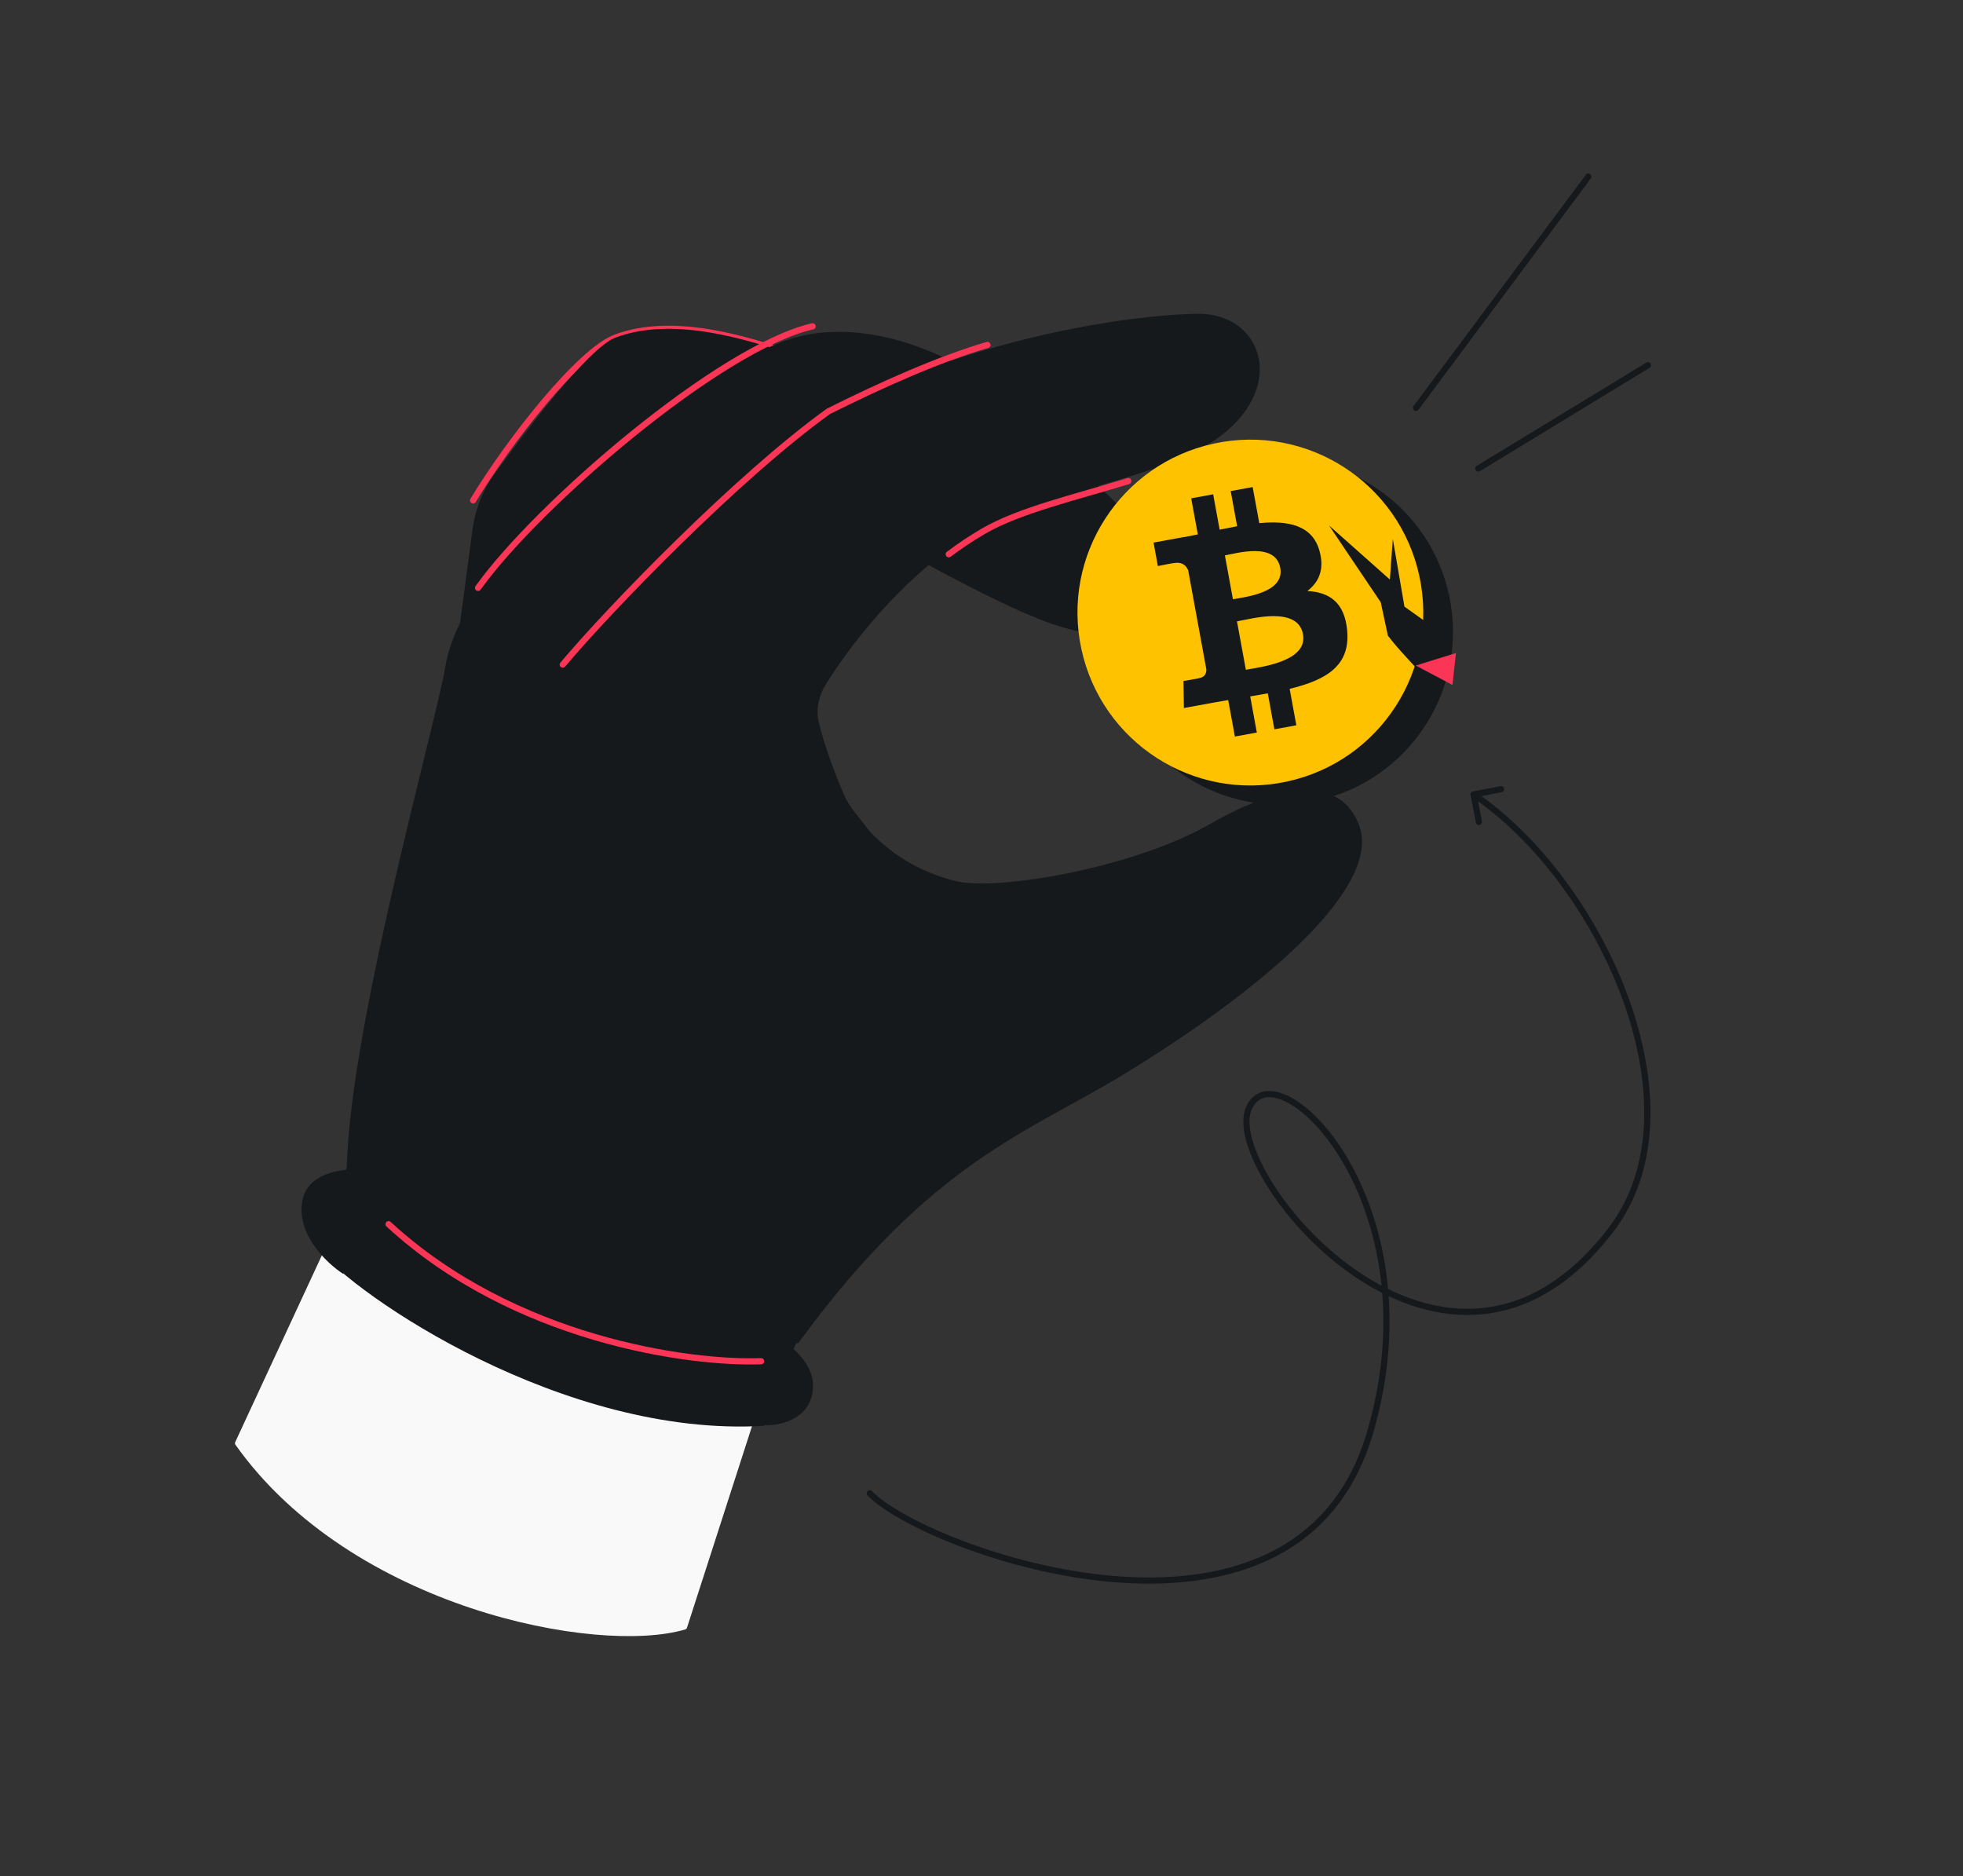
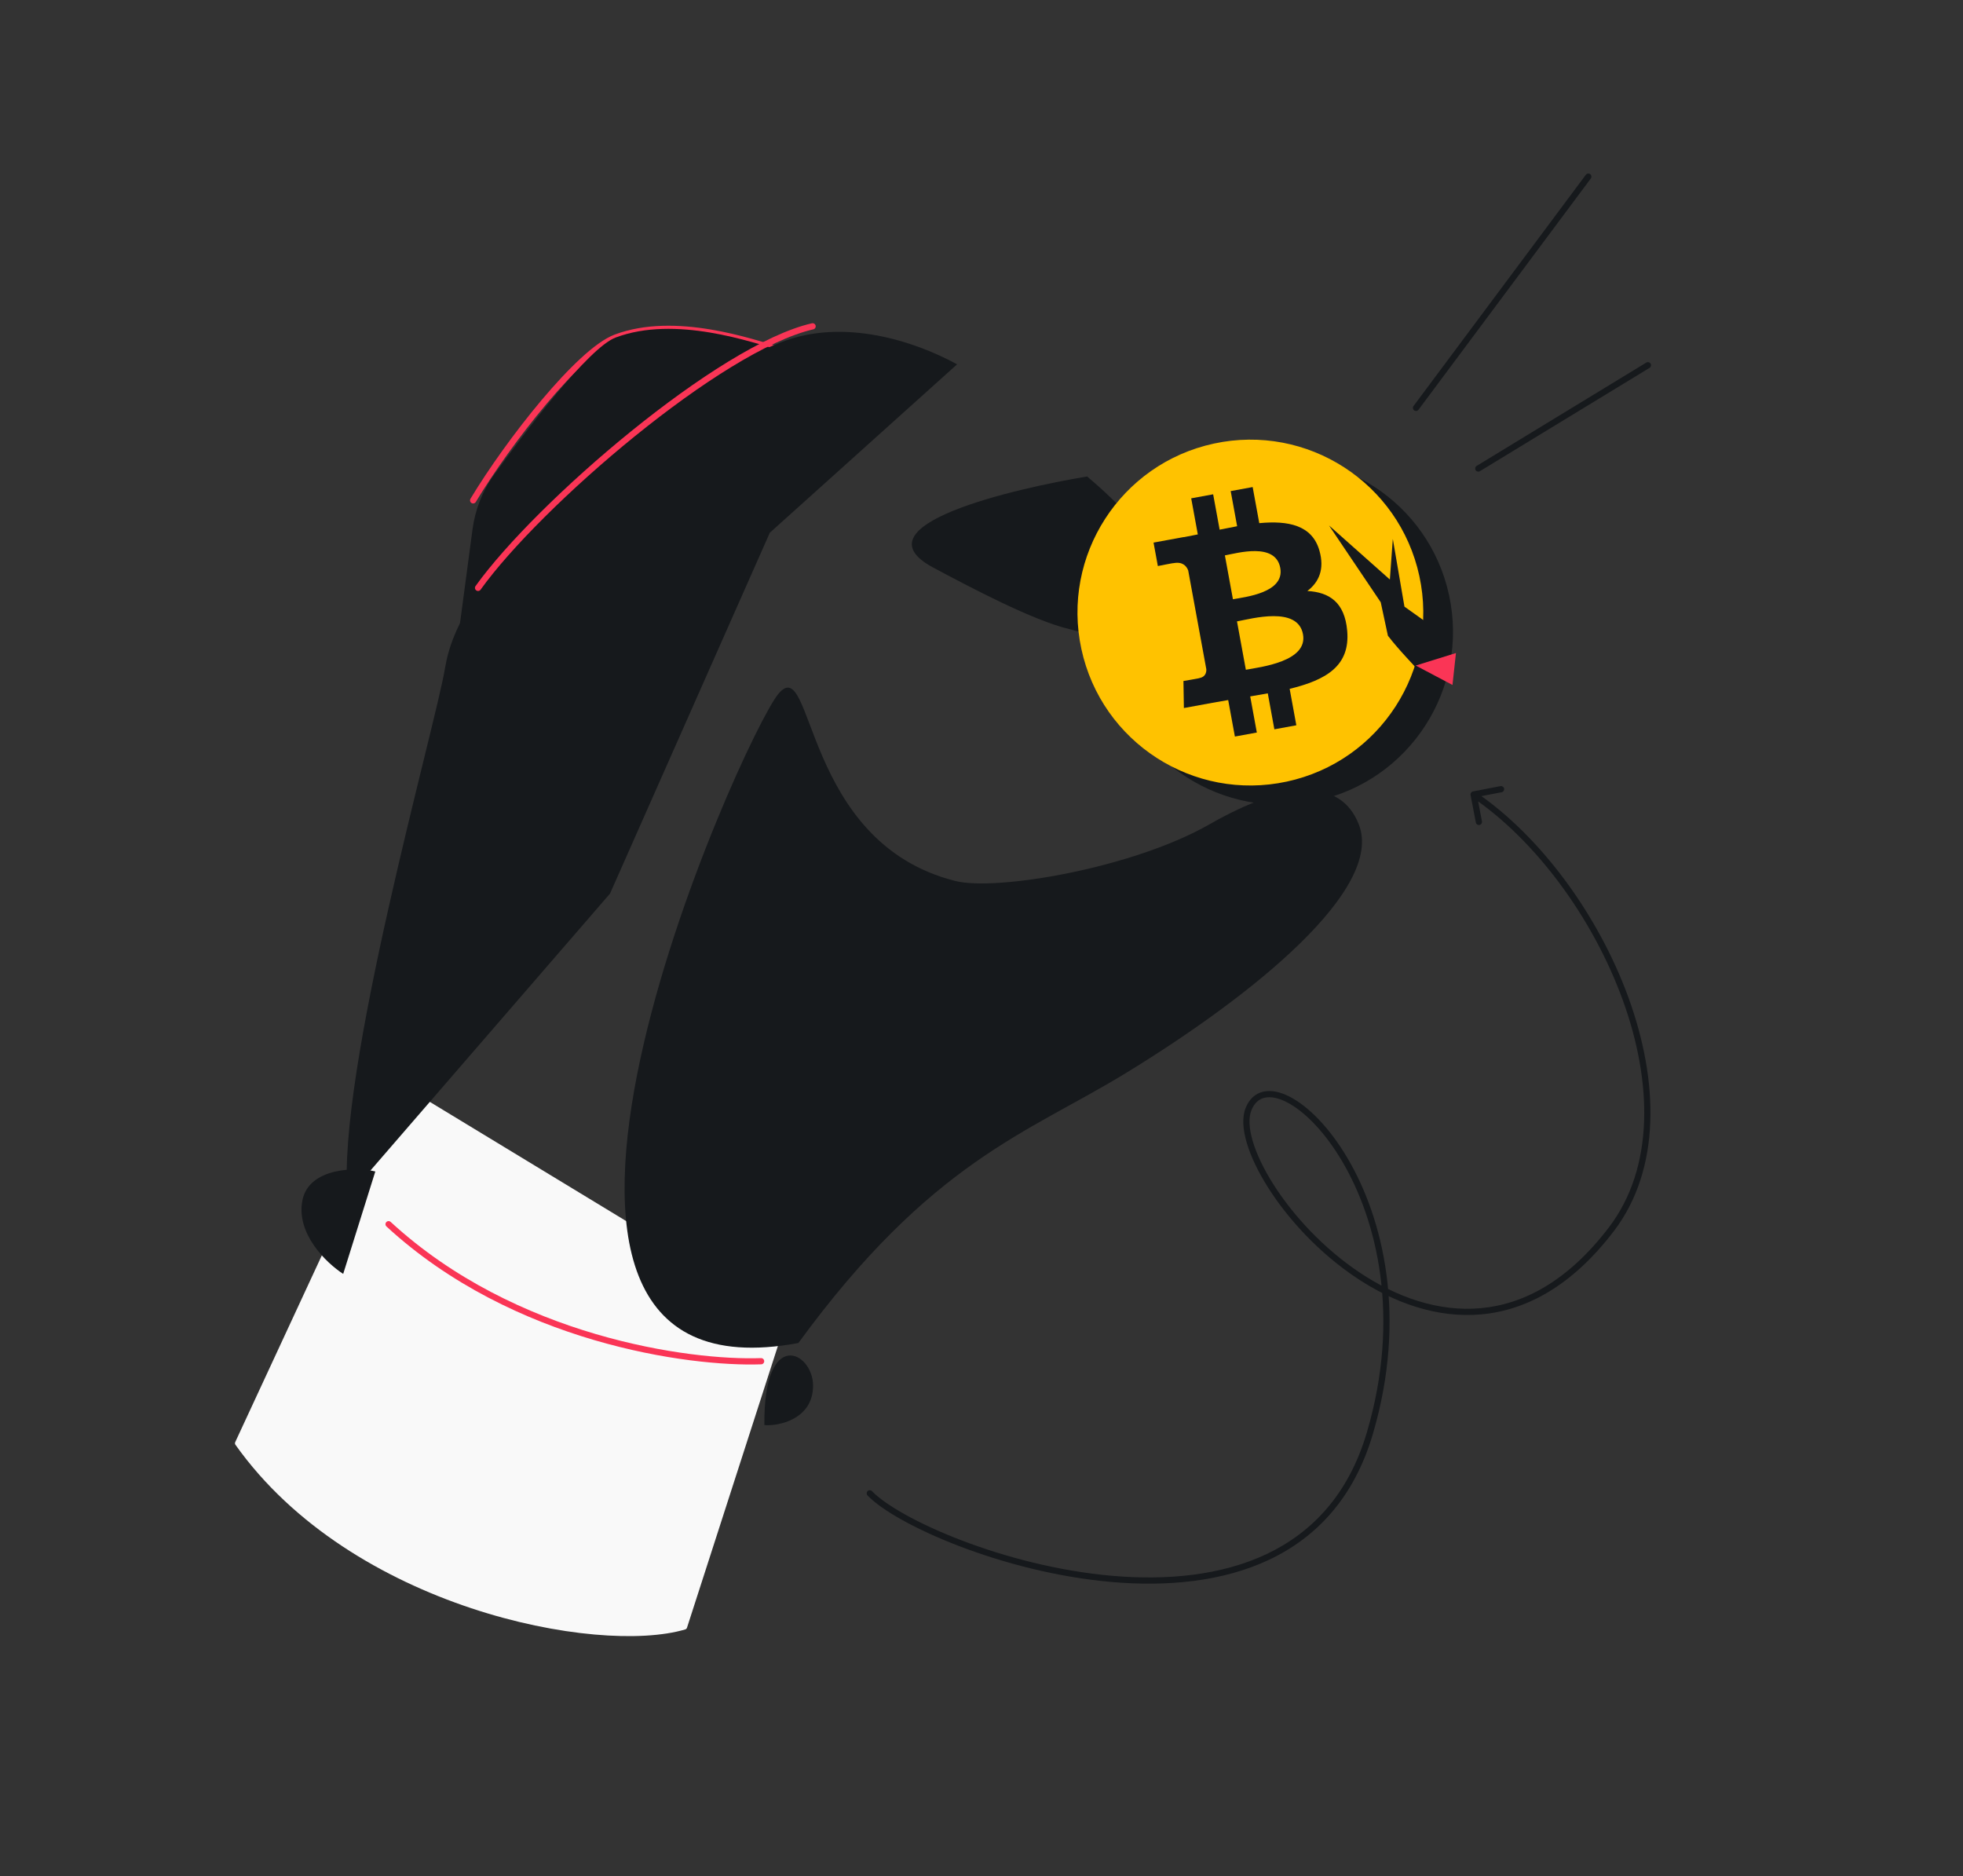
<svg xmlns="http://www.w3.org/2000/svg" width="632" height="604" viewBox="0 0 632 604" fill="none">
  <rect x="0" y="0" width="632" height="604" fill="#333333" stroke="none" />
  <path d="M251.883 113.032C241.925 110.081 217.369 101.464 198.22 108.658C186.451 113.08 163.665 142.25 152.328 161.082" stroke="#FA3556" stroke-width="2" stroke-linecap="round" stroke-linejoin="round" />
  <path d="M252.708 424.115L129.976 349.624C129.532 349.354 128.952 349.531 128.734 350.002L75.731 464.258C75.6 464.54 75.63 464.872 75.811 465.126C113.15 517.743 192.437 532.925 220.629 524.558C220.9 524.477 221.097 524.271 221.184 524.001L253.085 425.127C253.209 424.743 253.053 424.324 252.708 424.115Z" fill="#F9F9F9" />
-   <path d="M303.135 354.388C287.247 388.387 262.711 406.863 246.03 459.012C181.586 462.9 114.196 417.11 102.046 401.647L136.471 308.85L165.765 291.04L179.061 224.62C180.461 217.625 183.57 211.081 188.344 205.781C206.927 185.149 241.358 150.67 266.718 132.426C322.408 104.581 374.748 101.004 385.873 101.004C406.119 101.004 414.204 123.846 393.465 139.977C375.244 154.149 335.832 158.318 316.026 169.839C292.848 183.321 275.304 205.311 266.025 220.081C263.761 223.684 262.641 227.915 263.546 232.074C265.31 240.184 269.437 250.47 271.647 255.677C272.595 257.912 273.905 259.922 275.437 261.806C284.931 273.486 319.41 319.563 303.135 354.388Z" fill="#16191C" />
  <path d="M389.469 265.336C414.338 251.108 431.699 250.536 437.498 265.46C445.512 286.089 404.172 319.978 362.384 345.51C330.848 364.778 299.842 373.779 257.044 432.352C141.292 453.945 239.167 236.949 250.646 223.321C262.125 209.694 258.125 271.244 307.641 283.63C320.751 286.909 364.599 279.564 389.469 265.336Z" fill="#16191C" />
  <path d="M198.219 108.659C217.368 101.464 241.924 110.082 251.882 113.032L198.219 188.187L147.296 206.663L152.124 170.458C152.968 164.127 155.286 158.093 159.029 152.917C168.981 139.154 189.473 111.944 198.219 108.659Z" fill="#16191C" />
  <path d="M251.496 110.178C271.253 102.418 293.95 109.54 308.146 117.285L247.847 171.5L196.399 287.673L111.923 385.309C108.215 345.939 140.183 233.934 143.291 215.006C145.444 201.893 154.46 185.097 178.143 168.18C197.505 154.35 215.518 124.309 251.496 110.178Z" fill="#16191C" />
  <path d="M261.625 105.049C231.853 111.865 173.257 162.267 153.914 189.252" stroke="#FA3556" stroke-width="2" stroke-linecap="round" stroke-linejoin="round" />
-   <path d="M181.188 213.958C196.492 195.747 237.585 153.379 266.712 132.425C284.129 123.716 302.299 115.636 317.903 111.042" stroke="#FA3556" stroke-width="2" stroke-linecap="round" stroke-linejoin="round" />
-   <path d="M261.771 446.085C261.773 457.031 250.411 459.187 246.098 458.772L239.131 424.191C245.765 427.011 261.769 435.138 261.771 446.085Z" fill="#16191C" />
+   <path d="M261.771 446.085C261.773 457.031 250.411 459.187 246.098 458.772C245.765 427.011 261.769 435.138 261.771 446.085Z" fill="#16191C" />
  <path d="M97.369 386.389C95.225 397.124 105.055 406.6 110.493 410.106L120.833 377.131C115.243 375.694 99.513 375.654 97.369 386.389Z" fill="#16191C" />
  <path d="M245.043 438.216C221.914 439.042 165.546 431.377 125.101 394.105" stroke="#FA3556" stroke-width="2" stroke-linecap="round" stroke-linejoin="round" />
  <path d="M375.862 189.053C376.386 177.261 358.534 160.532 349.996 153.39C326.536 157.306 275.054 169.118 300.427 182.7C312.24 189.024 332.693 199.824 344.336 202.538C364.758 208.51 375.451 198.303 375.862 189.053Z" fill="#16191C" />
-   <path d="M363.263 154.877C346.452 160.045 328.205 164.266 316.641 170.992C312.75 173.256 309.018 175.759 305.457 178.428" stroke="#FA3556" stroke-width="2" stroke-linecap="round" stroke-linejoin="round" />
  <circle cx="412.136" cy="203.372" r="55.66" transform="rotate(-12.186 412.136 203.372)" fill="#16191C" />
  <circle cx="402.568" cy="197.206" r="55.66" transform="rotate(-12.186 402.568 197.206)" fill="#FFC200" />
  <path d="M456.888 216.148C455.981 214.903 450.5 209.451 446.844 204.653L444.537 193.89L427.889 169.167L447.477 186.568L448.426 173.491L452.17 195.294L459.604 200.593L456.888 216.148Z" fill="#16191C" />
  <path d="M424.793 177.252C422.452 169.023 414.707 167.541 405.432 168.416L403.301 156.798L396.229 158.095L398.304 169.407C396.445 169.748 394.551 170.133 392.67 170.517L390.583 159.13L383.515 160.426L385.642 172.042C384.117 172.354 382.619 172.658 381.153 172.928L381.145 172.892L371.391 174.677L372.778 182.23C372.778 182.23 377.982 181.173 377.912 181.285C380.777 180.76 382.014 182.252 382.549 183.638L384.977 196.873C384.977 196.873 387.861 212.608 388.385 215.465C388.424 216.39 388.158 217.924 386.157 218.295C386.263 218.358 381.016 219.236 381.016 219.236L381.16 227.939L390.363 226.251C392.076 225.939 393.766 225.659 395.423 225.366L397.581 237.116L404.645 235.822L402.513 224.196C404.46 223.88 406.34 223.551 408.172 223.213L410.291 234.787L417.363 233.489L415.214 221.759C426.978 218.897 434.75 214.375 433.736 203.021C432.922 193.878 427.957 190.642 420.911 190.259C424.628 187.419 426.517 183.271 424.793 177.252ZM419.507 204.191C421.121 212.972 405.903 214.73 401.111 215.614L398.257 200.045C403.052 199.167 417.828 195.032 419.507 204.191ZM412.19 182.829C413.653 190.819 400.942 192.186 396.95 192.918L394.361 178.798C398.353 178.066 410.661 174.497 412.19 182.829Z" fill="#16191C" />
  <path d="M455.089 130.713C454.759 131.156 454.851 131.783 455.293 132.113C455.736 132.443 456.363 132.351 456.693 131.908L455.089 130.713ZM512.175 57.459C512.505 57.016 512.413 56.389 511.97 56.059C511.528 55.729 510.901 55.821 510.571 56.264L512.175 57.459ZM475.419 149.984C474.947 150.271 474.798 150.887 475.085 151.358C475.372 151.83 475.988 151.98 476.459 151.692L475.419 149.984ZM531.081 118.428C531.552 118.141 531.702 117.526 531.415 117.054C531.127 116.582 530.512 116.433 530.04 116.72L531.081 118.428ZM280.759 480.054C280.378 479.655 279.745 479.641 279.346 480.023C278.947 480.405 278.933 481.038 279.315 481.437L280.759 480.054ZM441.031 461.406L441.99 461.689L441.031 461.406ZM518.751 395.786L517.956 395.179L518.751 395.786ZM474.25 254.777C473.708 254.881 473.353 255.405 473.457 255.948L475.158 264.785C475.263 265.328 475.787 265.683 476.329 265.578C476.872 265.474 477.227 264.95 477.122 264.407L475.61 256.551L483.466 255.039C484.008 254.935 484.363 254.411 484.259 253.868C484.155 253.326 483.63 252.971 483.088 253.075L474.25 254.777ZM455.891 131.311L456.693 131.908L512.175 57.459L511.373 56.861L510.571 56.264L455.089 130.713L455.891 131.311ZM475.939 150.838L476.459 151.692L531.081 118.428L530.561 117.574L530.04 116.72L475.419 149.984L475.939 150.838ZM280.037 480.745L279.315 481.437C281.598 483.822 285.478 486.553 290.496 489.345C295.532 492.146 301.775 495.043 308.834 497.744C322.949 503.145 340.381 507.783 358.031 509.302C375.673 510.821 393.612 509.23 408.68 502.091C423.787 494.933 435.938 482.228 441.99 461.689L441.031 461.406L440.072 461.124C434.181 481.114 422.417 493.369 407.823 500.283C393.19 507.217 375.644 508.811 358.203 507.31C340.771 505.809 323.523 501.223 309.549 495.876C302.563 493.203 296.409 490.345 291.469 487.597C286.511 484.839 282.836 482.224 280.759 480.054L280.037 480.745ZM441.031 461.406L441.99 461.689C453.093 424.008 445.383 392.341 433.774 372.731C427.983 362.948 421.172 356.086 415.163 353.028C412.161 351.499 409.252 350.868 406.735 351.435C404.158 352.015 402.18 353.81 401.028 356.715L401.958 357.083L402.888 357.452C403.838 355.056 405.346 353.798 407.175 353.386C409.064 352.96 411.479 353.396 414.256 354.81C419.806 357.635 426.372 364.153 432.053 373.75C443.39 392.9 451.012 423.996 440.072 461.124L441.031 461.406ZM401.958 357.083L401.028 356.715C399.855 359.674 400.13 363.62 401.421 367.978C402.722 372.368 405.099 377.327 408.333 382.417C414.799 392.595 424.768 403.41 436.69 411.363C448.611 419.315 462.562 424.454 476.96 423.13C491.391 421.803 506.106 414.001 519.546 396.393L518.751 395.786L517.956 395.179C504.787 412.432 490.548 419.872 476.777 421.138C462.974 422.407 449.477 417.488 437.8 409.7C426.126 401.912 416.349 391.304 410.021 381.344C406.856 376.364 404.573 371.575 403.339 367.41C402.095 363.211 401.959 359.793 402.888 357.452L401.958 357.083ZM518.751 395.786L519.546 396.393C534.887 376.294 534.017 347.857 524.284 321.127C514.542 294.372 495.826 269.033 475 254.93L474.439 255.758L473.878 256.586C494.304 270.418 512.784 295.388 522.405 321.811C532.036 348.259 532.696 375.868 517.956 395.179L518.751 395.786Z" fill="#16191C" />
  <path d="M468.751 210.236L455.797 214.257L467.635 220.511L468.751 210.236Z" fill="#FA3556" />
</svg>